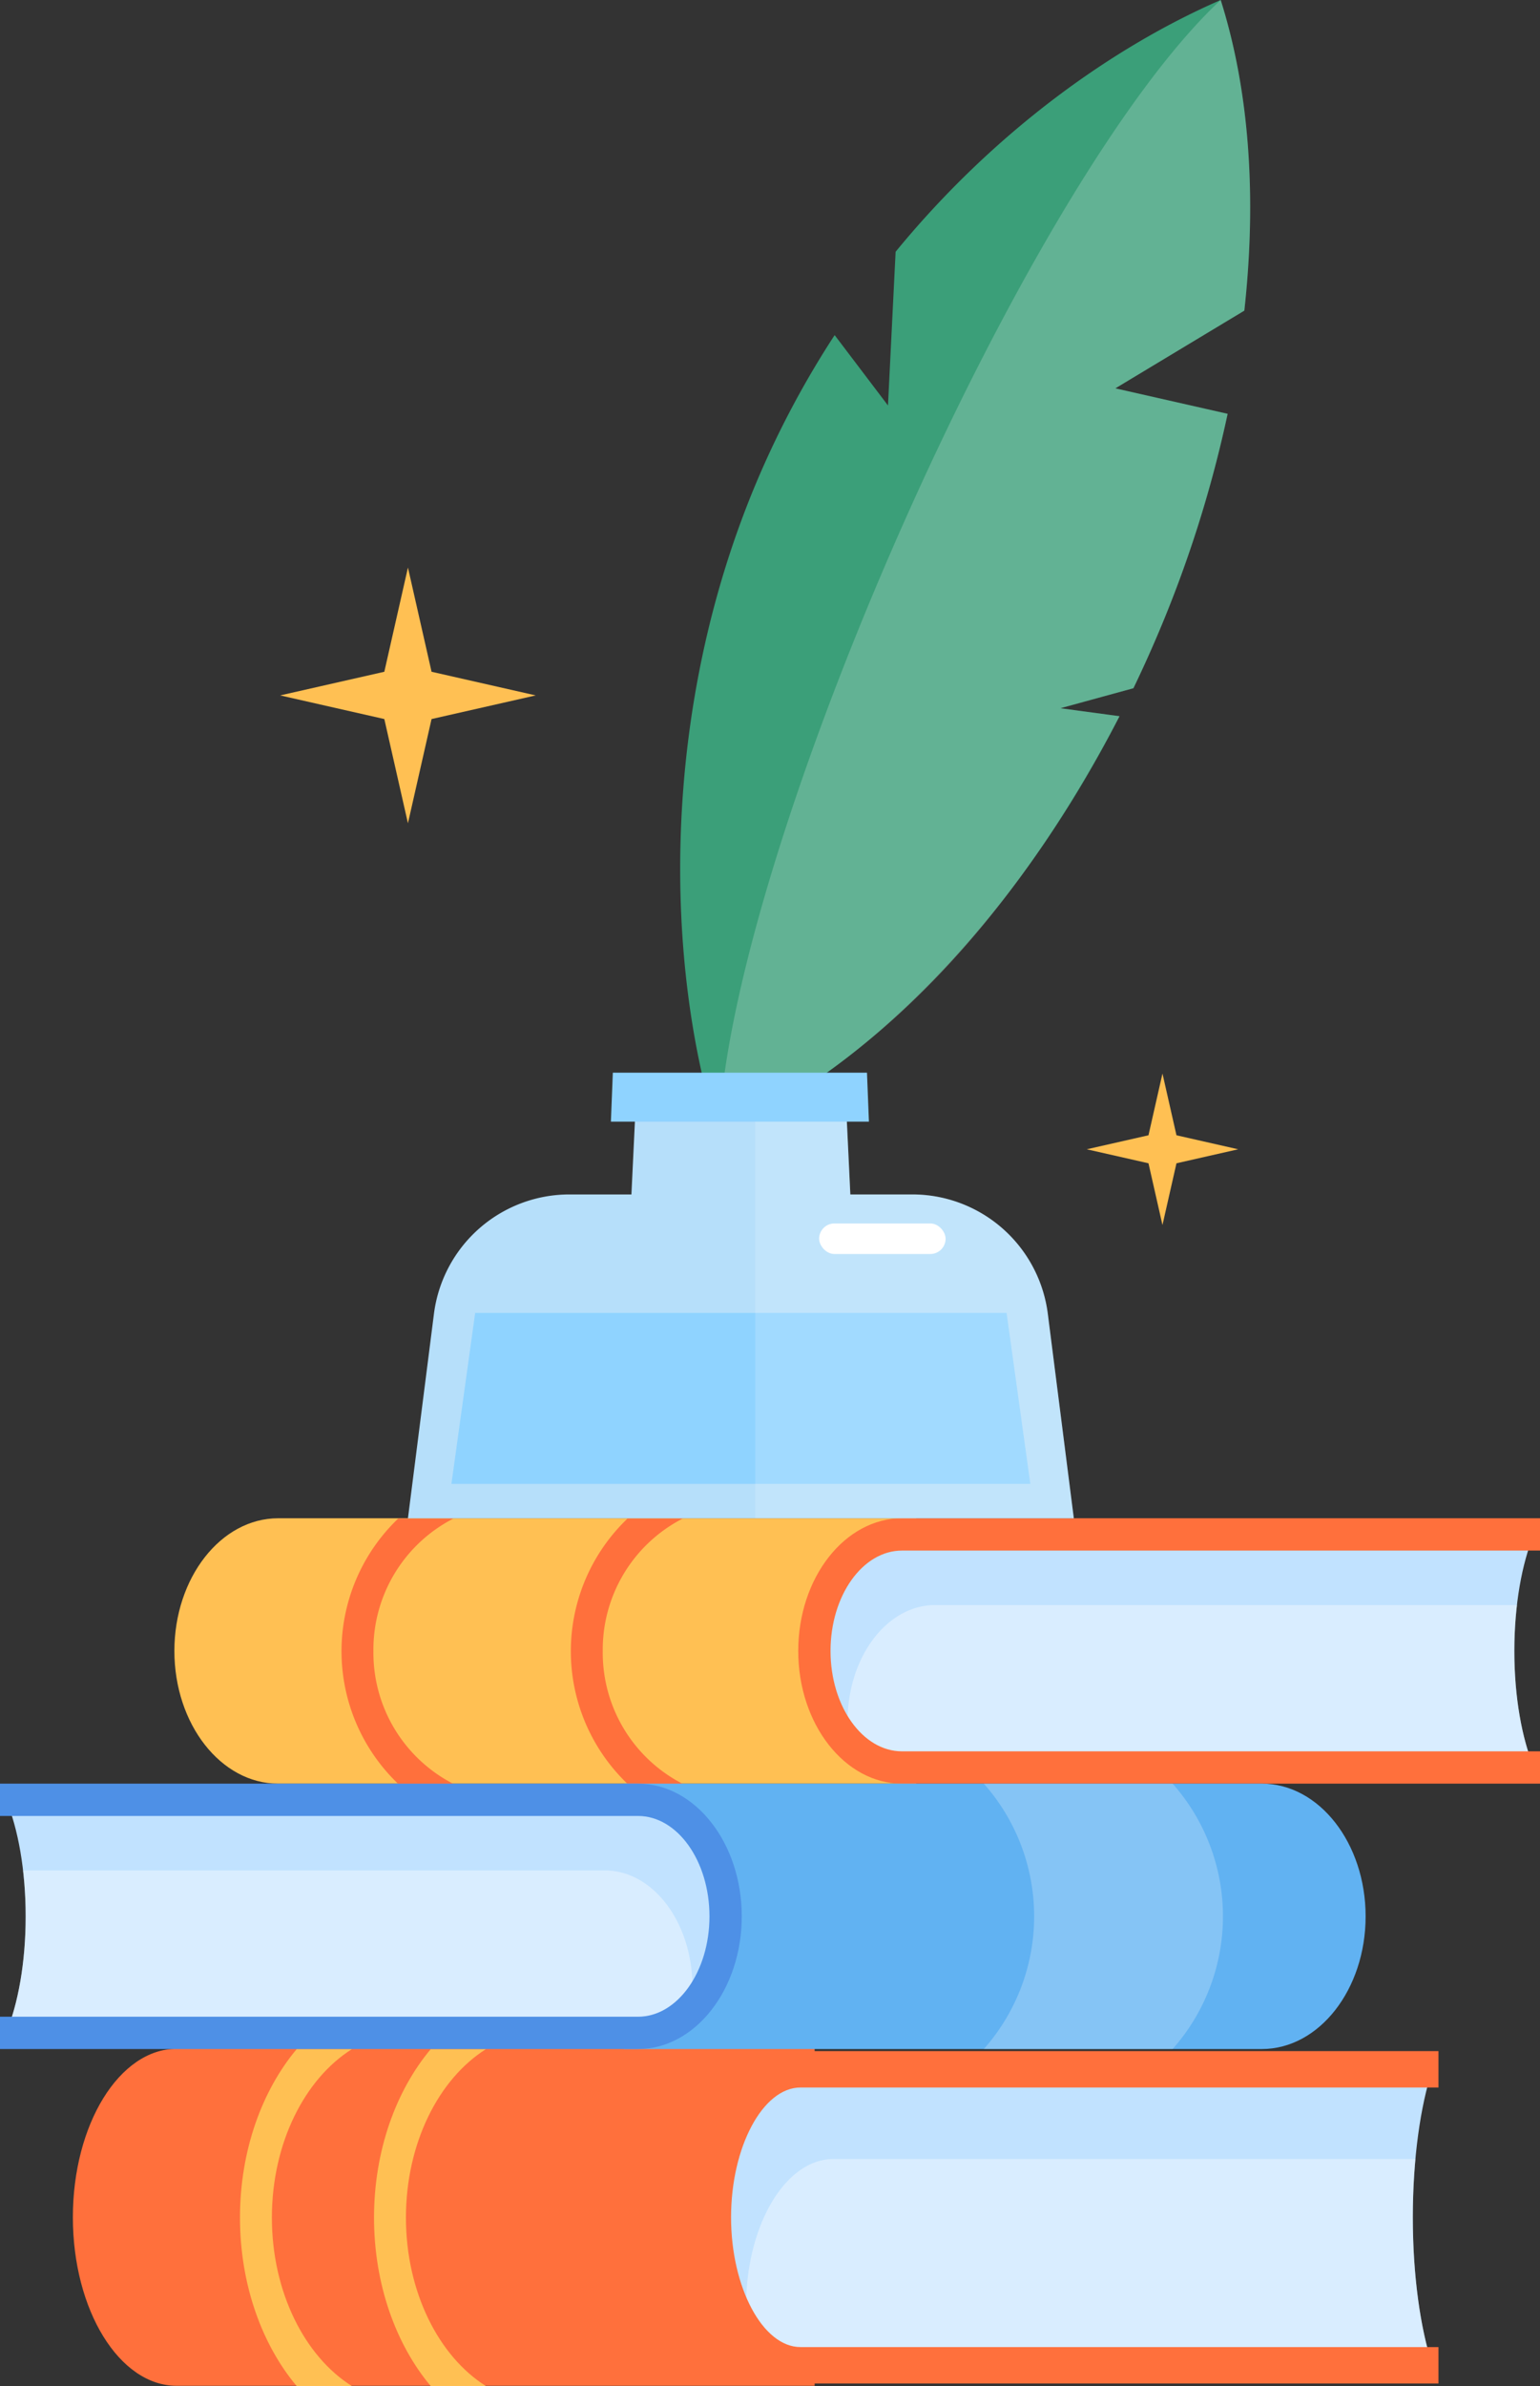
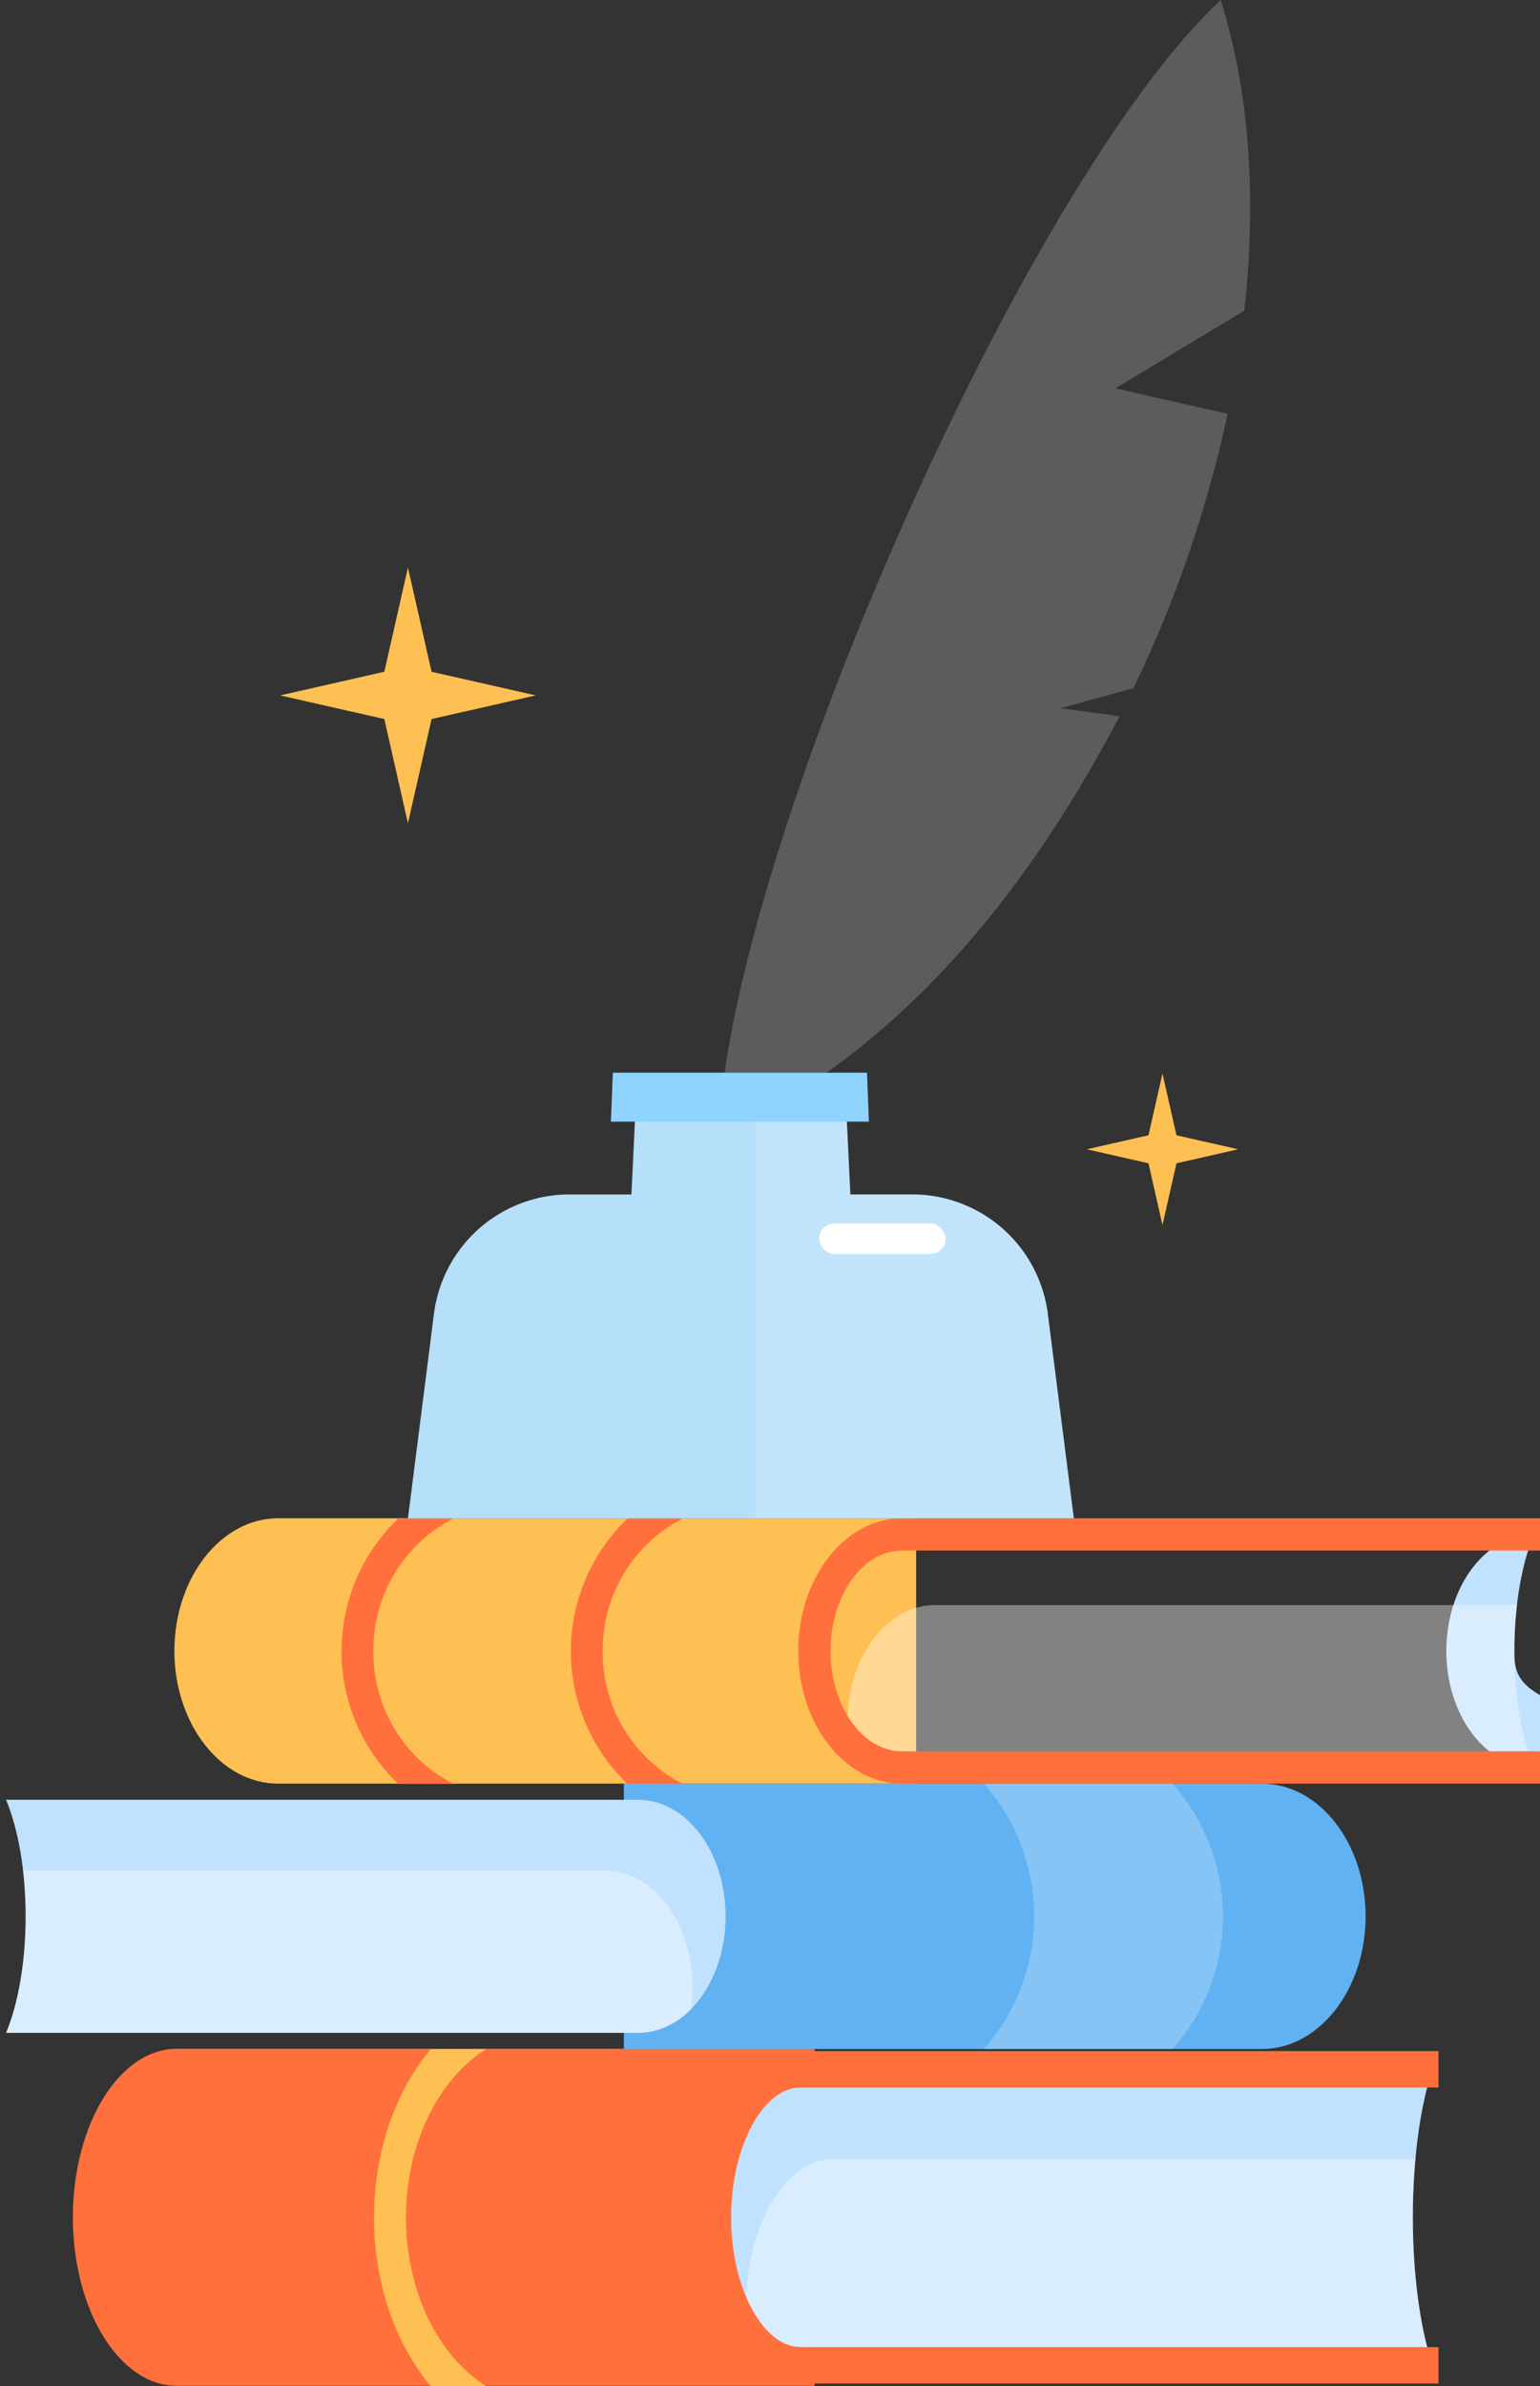
<svg xmlns="http://www.w3.org/2000/svg" viewBox="0 0 363.114 562.271">
  <rect x="0" y="0" width="363.114" height="562.271" fill="#333333" stroke="none" />
  <g>
    <g>
      <path d="M216.017,412.692v7.613H65.582c-13.489,0-24.463-14.027-24.463-31.267S52.093,357.77,65.582,357.77H216.017v54.922Z" style="fill:#ffc053">
     </path>
-       <path d="M357.064,389.037c0-10.859,1.779-20.632,4.616-27.461h-149c-11.408,0-20.656,12.295-20.656,27.461h0c0,15.167,9.248,27.462,20.656,27.462h149C358.843,409.67,357.064,399.9,357.064,389.037Z" style="fill:#c1e2ff">
+       <path d="M357.064,389.037c0-10.859,1.779-20.632,4.616-27.461c-11.408,0-20.656,12.295-20.656,27.461h0c0,15.167,9.248,27.462,20.656,27.462h149C358.843,409.67,357.064,399.9,357.064,389.037Z" style="fill:#c1e2ff">
     </path>
      <g style="opacity:0.39">
        <path d="M361.68,416.5c-2.837-6.829-4.616-16.6-4.616-27.462a93.932,93.932,0,0,1,.625-10.818H220.5c-11.409,0-20.657,12.3-20.657,27.462a36.471,36.471,0,0,0,.384,5.269,17.54,17.54,0,0,0,12.448,5.549Z" style="fill:#fff">
      </path>
      </g>
      <path d="M363.114,420.306H212.68c-13.49,0-24.463-14.028-24.463-31.269S199.19,357.77,212.68,357.77H363.114v7.613H212.68c-9.291,0-16.85,10.611-16.85,23.654s7.559,23.655,16.85,23.655H363.114Z" style="fill:#ff703c">
     </path>
      <path d="M142.121,389.1A34.726,34.726,0,0,0,161,420.364H147.972a43.237,43.237,0,0,1,0-62.536H161A34.725,34.725,0,0,0,142.121,389.1Z" style="fill:#ff703c">
     </path>
      <path d="M88.046,389.1a34.725,34.725,0,0,1,18.877-31.268H93.9a43.237,43.237,0,0,0,0,62.536h13.026A34.726,34.726,0,0,1,88.046,389.1Z" style="fill:#ff703c">
     </path>
      <path d="M192.08,552.529V562.2H41.644c-13.488,0-24.462-17.813-24.462-39.706s10.974-39.706,24.462-39.706H192.08v69.744Z" style="fill:#ff703c">
     </path>
      <path d="M333.126,522.491c0-13.79,1.779-26.2,4.617-34.872h-149c-11.408,0-20.657,15.612-20.657,34.872h0c0,19.259,9.249,34.872,20.657,34.872h149C334.905,548.691,333.126,536.28,333.126,522.491Z" style="fill:#c1e2ff">
     </path>
      <g style="opacity:0.39">
        <path d="M337.743,557.363c-2.838-8.672-4.617-21.083-4.617-34.872,0-4.784.227-9.384.625-13.738H196.566c-11.408,0-20.656,15.613-20.656,34.872a58.384,58.384,0,0,0,.384,6.692c3.462,4.42,7.773,7.046,12.448,7.046Z" style="fill:#fff">
      </path>
      </g>
      <path d="M339.177,561.652H188.741c-13.987,0-24.945-17.2-24.945-39.162s10.958-39.162,24.945-39.162H339.177v8.58H188.741c-8.871,0-16.365,14-16.365,30.582s7.494,30.582,16.365,30.582H339.177Z" style="fill:#ff703c">
     </path>
      <path d="M95.715,522.565c0,17.546,7.737,32.708,18.877,39.706H101.566c-8.2-9.781-13.375-23.956-13.375-39.706s5.171-29.926,13.375-39.706h13.026C103.452,489.856,95.715,505.019,95.715,522.565Z" style="fill:#ffc053">
     </path>
-       <path d="M64.108,522.565c0-17.546,7.737-32.709,18.878-39.706H69.959c-8.2,9.78-13.375,23.955-13.375,39.706s5.171,29.925,13.375,39.706H82.986C71.845,555.273,64.108,540.111,64.108,522.565Z" style="fill:#ffc053">
-      </path>
      <path d="M147.1,475.227v7.614H297.533c13.489,0,24.463-14.027,24.463-31.268s-10.974-31.268-24.463-31.268H147.1v54.922Z" style="fill:#61b2f2">
     </path>
      <path d="M6.051,451.573c0-10.859-1.779-20.632-4.616-27.461h149c11.408,0,20.656,12.295,20.656,27.461h0c0,15.166-9.248,27.461-20.656,27.461h-149C4.272,472.205,6.051,462.432,6.051,451.573Z" style="fill:#c1e2ff">
     </path>
      <g style="opacity:0.39">
        <path d="M1.435,479.034c2.837-6.829,4.616-16.6,4.616-27.461a93.919,93.919,0,0,0-.625-10.818H142.611c11.409,0,20.657,12.3,20.657,27.461a36.485,36.485,0,0,1-.384,5.27,17.539,17.539,0,0,1-12.448,5.548Z" style="fill:#fff">
      </path>
      </g>
-       <path d="M150.436,482.841H0v-7.613H150.436c9.291,0,16.849-10.612,16.849-23.655s-7.558-23.654-16.849-23.654H0v-7.613H150.436c13.489,0,24.462,14.026,24.462,31.267S163.925,482.841,150.436,482.841Z" style="fill:#4e90e6">
-      </path>
      <g style="opacity:0.23">
        <path d="M231.967,420.305a47.112,47.112,0,0,1,0,62.536h44.524a47.124,47.124,0,0,0,0-62.536Z" style="fill:#fff">
      </path>
      </g>
-       <path d="M250.033,166.89l17.217-4.714q2.762-5.745,5.324-11.7a284.775,284.775,0,0,0,16.889-52.964l-26.474-6L293.4,73.2c3.012-27.158,1.054-52.346-5.575-73.2-25.434,11.06-53.421,31.007-76.65,59.329l-1.8,36.219L196.8,78.966a219.983,219.983,0,0,0-17.928,33.479C155.3,167.461,156.74,227.677,169.4,267.517c34.873-15.164,69.958-50.673,94.572-98.748Z" style="fill:#3b9f79">
-      </path>
      <g style="opacity:0.2">
        <path d="M169.492,267.476c42.736-19.585,72.959-57.577,94.482-98.707l-13.941-1.879,17.217-4.714a287.843,287.843,0,0,0,22.213-64.663l-26.474-6L293.4,73.2c2.655-24.439,1.806-49.628-5.575-73.2C241.353,43.313,171.6,202.464,169.492,267.476Z" style="fill:#fff">
      </path>
      </g>
      <path d="M247.063,309.6a32.2,32.2,0,0,0-31.945-28.137H200.5l-1.336-27.971H150.219l-1.335,27.971H134.263A32.2,32.2,0,0,0,102.318,309.6l-6.13,48.174H253.193Z" style="fill:#b6dffa">
     </path>
-       <polygon points="242.94 349.665 106.441 349.665 112.04 309.378 237.341 309.378 242.94 349.665" style="fill:#8fd3ff">
-      </polygon>
      <rect x="193.143" y="288.299" width="29.819" height="7.198" rx="3.599" style="fill:#fff">
     </rect>
      <g style="opacity:0.16">
        <path d="M215.118,281.459H200.5l-1.336-27.971h-21.1V357.77h75.131l-6.13-48.174A32.2,32.2,0,0,0,215.118,281.459Z" style="fill:#fff">
      </path>
      </g>
      <polygon points="204.881 264.306 144.044 264.306 144.5 252.776 204.424 252.776 204.881 264.306" style="fill:#8fd3ff">
     </polygon>
      <polygon points="96.188 133.738 101.757 158.298 126.318 163.868 101.757 169.438 96.188 193.998 90.618 169.438 66.058 163.868 90.618 158.298 96.188 133.738" style="fill:#ffc053">
     </polygon>
      <polygon points="274.097 252.971 277.397 267.522 291.947 270.821 277.397 274.121 274.097 288.671 270.798 274.121 256.248 270.821 270.798 267.522 274.097 252.971" style="fill:#ffc053">
     </polygon>
    </g>
  </g>
</svg>